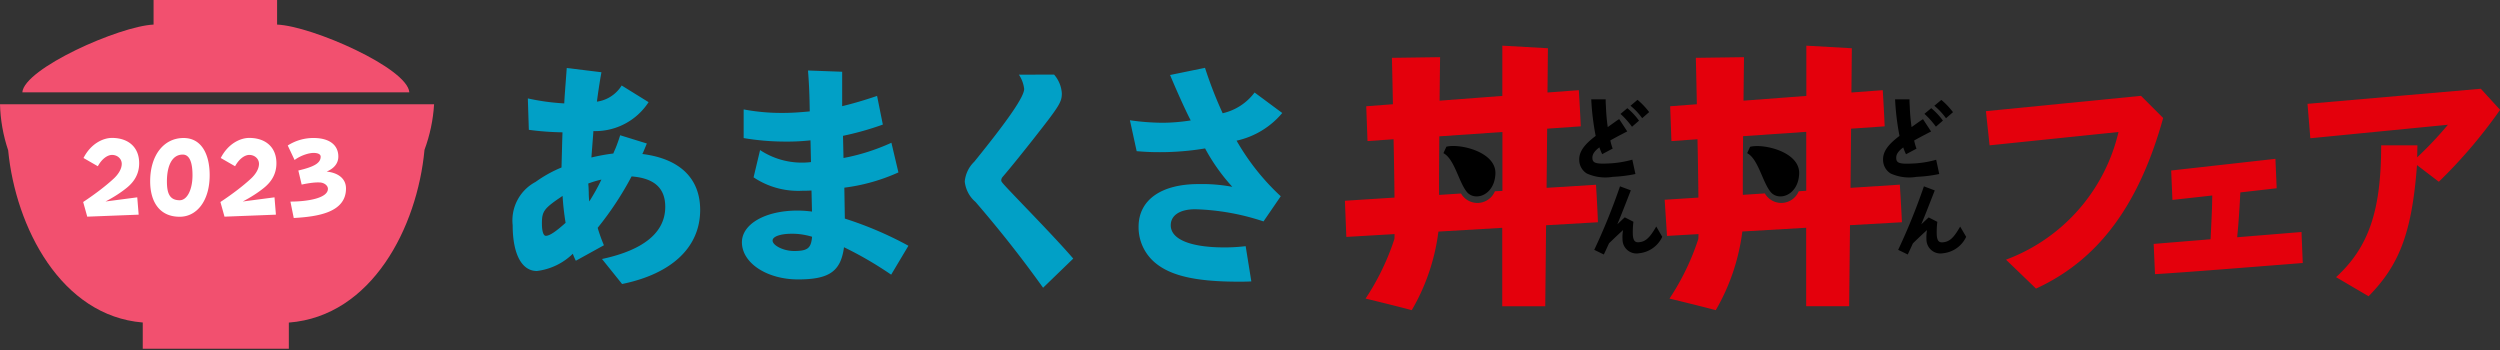
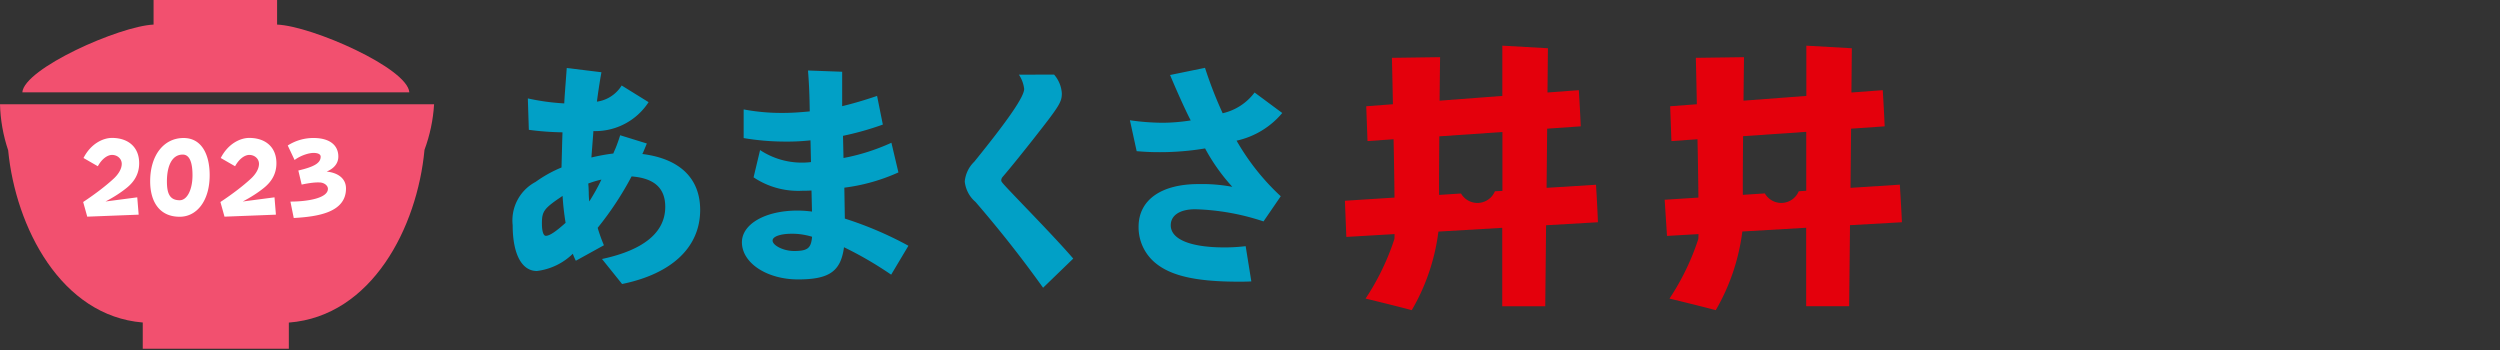
<svg xmlns="http://www.w3.org/2000/svg" xml:space="preserve" width="300" height="42">
  <rect width="100%" height="100%" fill="#333333" stroke="none" />
-   <path fill="#E4000C" d="m256.92 11.5 2.66 2.66c-2.91 10.47-7.78 17.04-15.26 20.47l-3.6-3.47a21.591 21.591 0 0 0 13.5-15.32l-15.47 1.6-.44-4.1 18.61-1.84zM258.44 29.27l6.83-.56c.15-3.22.18-3.59.2-5.25l-4.78.53-.15-3.53 12.51-1.4.15 3.53-4.36.5c-.1 1.97-.2 3.53-.38 5.38l7.72-.63.15 3.72c-7.11.56-13.81 1.1-17.73 1.34l-.16-3.63zM280.33 33.26c3.91-3.59 5.41-7.94 5.41-15.82h4.35l-.03 1.44c1.31-1.23 2.54-2.53 3.69-3.91l-16.51 1.62-.34-4.13 20.8-1.81 2.31 2.53c-2.17 3.1-4.63 5.99-7.35 8.63l-2.62-2c-.6 8-2.06 11.94-5.81 15.74l-3.9-2.29z" />
  <path fill="#01A0C6" d="M72.24 31.08c5.03-1.08 7.59-3.2 7.59-6.26 0-2.25-1.32-3.44-4.04-3.65a38.263 38.263 0 0 1-4.07 6.17c.21.71.46 1.41.75 2.09l-3.37 1.86c-.14-.27-.26-.56-.36-.84a7.478 7.478 0 0 1-4.31 2.07c-1.83 0-2.91-2.04-2.91-5.51-.23-2.13.86-4.18 2.75-5.18.97-.7 2.01-1.28 3.11-1.73.06-2.21.09-3.53.12-4.22-1.35-.02-2.7-.12-4.04-.3l-.12-3.77c1.44.32 2.9.52 4.37.6.03-.75.12-1.82.3-4.25l4.16.51c-.21 1.17-.42 2.55-.54 3.53 1.23-.17 2.32-.89 2.97-1.94l3.23 2a7.63 7.63 0 0 1-6.62 3.47c-.09 1.23-.21 2.67-.24 3.17.87-.21 1.74-.37 2.63-.48.03-.09.12-.3.28-.66.2-.5.38-1.01.54-1.53l3.2.99-.36.87c-.05.13-.11.26-.18.39 4.5.56 6.94 2.93 6.94 6.71 0 4.46-3.37 7.66-9.37 8.89l-2.41-3zm-7.21-4.28c0 .96.18 1.5.47 1.5.45 0 1.2-.51 2.37-1.56-.17-1.07-.3-2.15-.36-3.23-2.22 1.49-2.48 1.82-2.48 3.29m5.56-4.76c.03.28.03.3.06 1.02 0 .38.02.75.06 1.12.54-.85 1.03-1.72 1.46-2.63-.54.12-1.07.28-1.59.48M106.94 32.96c-1.8-1.23-3.69-2.34-5.66-3.29-.39 2.9-1.77 3.86-5.51 3.86-3.74 0-6.74-1.97-6.74-4.46 0-2.18 2.81-3.8 6.64-3.8.59 0 1.18.04 1.77.12l-.06-2.53c-.48.03-.84.03-1.08.03-2.08.11-4.14-.45-5.87-1.61l.78-3.27c1.8 1.19 3.97 1.7 6.11 1.44l-.06-2.61c-.99.11-1.99.16-2.99.15-1.69 0-3.37-.14-5.03-.42v-3.44c1.53.29 3.08.43 4.64.42 1.08 0 1.97-.06 3.29-.18-.03-2.13-.09-3.41-.21-4.91l4.1.15v4.13c1.26-.3 2.69-.72 4.19-1.23l.69 3.44c-1.56.56-3.16 1.01-4.78 1.35l.06 2.66c1.98-.37 3.91-.99 5.75-1.83l.84 3.56c-2.06.93-4.25 1.55-6.49 1.83l.06 3.71c2.64.84 5.2 1.93 7.63 3.26l-2.07 3.47zm-9.49-4.55c-.8-.24-1.62-.37-2.46-.36-1.32 0-2.28.33-2.28.81 0 .6 1.32 1.26 2.57 1.26 1.62 0 2.03-.33 2.16-1.62l.01-.09zM126.49 8.95c.55.63.88 1.42.93 2.25 0 1.05-.28 1.5-3.41 5.48-1.23 1.56-2.54 3.2-3.65 4.5-.12.12-.2.28-.21.45 0 .21 0 .21 2.72 3.05 3.05 3.17 4.73 4.97 5.92 6.35l-3.62 3.5c-2.48-3.47-5.09-6.8-8.11-10.3-.73-.62-1.19-1.5-1.29-2.46.09-.9.49-1.74 1.14-2.36 4.1-5.06 5.99-7.81 5.99-8.74-.07-.61-.29-1.2-.63-1.71l4.22-.01zM150.16 33.77c-.69.03-1.01.03-1.53.03-4.97 0-7.99-.66-9.88-2.16a5.557 5.557 0 0 1-2.12-4.43c0-3.2 2.69-5.12 7.18-5.12 1.37-.03 2.73.08 4.07.33a22.93 22.93 0 0 1-3.27-4.61c-1.79.3-3.6.45-5.42.45-1.02 0-1.69-.03-2.79-.12l-.81-3.71c1.28.19 2.57.29 3.86.3 1.15 0 2.3-.1 3.44-.28-.48-.87-1.71-3.59-2.48-5.45l4.19-.86c.6 1.86 1.31 3.68 2.12 5.45a6.618 6.618 0 0 0 3.83-2.49l3.32 2.46a9.914 9.914 0 0 1-5.48 3.32c1.42 2.48 3.2 4.73 5.3 6.67l-2.07 3.02c-2.65-.89-5.41-1.38-8.2-1.46-1.82 0-2.93.72-2.93 1.92 0 1.69 2.36 2.66 6.46 2.66.85 0 1.69-.05 2.53-.15l.68 4.23z" />
-   <path d="M196.25 20.88c-.89.19-1.8.3-2.71.34-1.06.18-2.14.04-3.12-.4a1.92 1.92 0 0 1-.91-1.58c-.05-.98.54-1.85 1.97-2.93-.28-1.45-.46-2.91-.53-4.39h1.73c0 .35.01.52.03.83.03.84.1 1.67.22 2.5 1-.71 1.01-.73 1.37-.96l.97 1.48c-.83.42-1.5.78-2.03 1.08.07.33.16.66.28.98l-1.26.67c-.12-.26-.28-.64-.33-.82-.62.47-.87.86-.84 1.31.02.56.42.69 1.8.63 1.01-.03 2.02-.19 2.99-.46l.37 1.72zm-.97-7.9c.53.44 1 .94 1.4 1.5l-.84.73c-.41-.56-.87-1.08-1.38-1.54l.82-.69zm1.22-1c.52.43.99.93 1.4 1.47l-.84.73c-.4-.56-.87-1.06-1.4-1.49l.84-.71zM199.47 28.42a3.44 3.44 0 0 1-2.78 1.97c-.92.17-1.79-.44-1.96-1.35-.02-.13-.03-.26-.03-.39-.02-.35.01-.7.07-1.04-.39.35-.79.72-1.69 1.59-.22.48-.36.79-.62 1.34l-1.15-.56c1.17-2.48 2.2-5.02 3.09-7.62l1.3.48c-.72 1.84-1.12 2.89-1.62 4.07.13-.12.35-.32.63-.59l.26-.24 1.04.53a10 10 0 0 0-.07 1.55c.04.68.24.94.69.91.82-.05 1.33-.51 2.12-1.89l.72 1.24zM173.56 17.62l-.35.76c1.32.68 1.84 3.47 2.81 4.65.97 1.18 3.34.42 3.43-2.2.09-2.62-4.31-3.64-5.9-3.22M232.71 20.88c-.89.19-1.8.3-2.71.34-1.06.18-2.14.04-3.12-.4a1.92 1.92 0 0 1-.91-1.58c-.05-.99.54-1.86 1.97-2.93-.28-1.45-.46-2.91-.53-4.39h1.73c0 .34.01.52.03.83.03.84.1 1.67.22 2.5 1-.71 1.01-.72 1.37-.95l.97 1.48c-.83.42-1.5.78-2.03 1.08.07.33.16.66.28.98l-1.26.67c-.13-.27-.24-.54-.33-.82-.62.47-.87.84-.84 1.31.02.56.42.69 1.8.63 1.01-.03 2.02-.18 2.99-.46l.37 1.71zm-.96-7.9c.53.44 1 .94 1.4 1.49l-.84.73c-.41-.56-.87-1.08-1.38-1.54l.82-.68zm1.21-.99c.52.43.99.93 1.4 1.47l-.84.73c-.4-.56-.87-1.06-1.4-1.5l.84-.7zM235.94 28.42a3.44 3.44 0 0 1-2.78 1.97c-.92.17-1.79-.44-1.96-1.36-.02-.13-.03-.26-.03-.38-.01-.35.01-.7.07-1.04-.39.35-.79.72-1.69 1.59-.22.48-.36.79-.62 1.34l-1.15-.56c1.17-2.48 2.2-5.03 3.09-7.62l1.3.49c-.72 1.84-1.12 2.89-1.62 4.07.13-.12.35-.32.63-.59l.26-.24 1.04.53a10 10 0 0 0-.07 1.55c.04.68.23.94.69.91.82-.05 1.33-.5 2.12-1.89l.72 1.23zM210.01 17.62l-.35.76c1.32.68 1.84 3.47 2.81 4.65.97 1.18 3.34.42 3.43-2.2s-4.31-3.63-5.89-3.21" />
  <path fill="#E4000C" d="m191.52 22.17-5.93.37.07-7.1 4.03-.28c-.07-1.77-.23-4.34-.23-4.34l-3.76.28.05-5.31-5.47-.31v6.03l-7.53.57c.03-2.99.06-5.22.06-5.22l-5.78.08v.01s.06 2.37.12 5.56l-3.2.24.15 4.18 3.13-.22c.05 2.42.09 4.91.11 7l-5.95.38.17 4.34 5.79-.34c-.01.26-.01.45-.02.58-.82 2.53-1.99 4.94-3.46 7.16 0 0 3.54.85 5.54 1.39 1.7-2.9 2.78-6.11 3.2-9.43l7.66-.45v9.41h5.16l.1-9.72 6.22-.36c-.06-1.84-.23-4.5-.23-4.5zm-12.13.78a2.273 2.273 0 0 1-2.97 1.23c-.46-.19-.85-.53-1.1-.96l-2.63.17c-.01-2.02.01-4.56.03-7.03l7.57-.52v7.07l-.9.04zM228.23 26.67c-.08-1.84-.25-4.5-.25-4.5v-.01l-5.92.38.07-7.1 4.03-.28c-.07-1.77-.23-4.34-.23-4.34l-3.76.28.05-5.31-5.46-.31v6.03l-7.54.57c.03-2.99.06-5.22.06-5.22l-5.78.08v.01s.06 2.37.12 5.56l-3.2.24.15 4.18 3.13-.22c.05 2.42.09 4.91.11 7l-4.05.26.28 4.34 3.78-.22c-.01.26-.01.46-.02.58-.82 2.53-1.99 4.94-3.46 7.16 0 0 3.54.85 5.55 1.39 1.69-2.9 2.77-6.11 3.19-9.44l7.66-.45v9.41h5.16l.1-9.72 6.23-.35zm-12.38-3.72a2.273 2.273 0 0 1-4.07.26l-2.64.17c-.01-2.02.01-4.56.03-7.04l7.58-.52v7.07l-.9.06z" />
  <path fill="#F2506F" d="M33.25 2.95V0H18.43v2.95c-4.12.19-15.53 5.27-15.75 8.13h46.44c-.21-2.91-11.7-7.96-15.87-8.13m17.69 15.03c.65-1.76 1.04-3.6 1.15-5.47H0c.05 1.88.38 3.75.98 5.53.89 9.24 6.35 19.86 16.15 20.66v3.15h17.53v-3.14c9.95-.77 15.41-11.41 16.28-20.73" />
  <path fill="#FFF" d="m10.47 26-.49-1.76c1.44-.95 2.77-1.97 3.69-2.83.51-.48.94-1.12.94-1.75 0-.59-.5-1.07-1.17-1.07-.48 0-1.17.39-1.7 1.36l-1.72-.99c.9-1.76 2.38-2.41 3.42-2.41 1.88 0 3.26 1.04 3.26 3.04 0 1.29-.6 2.24-1.53 2.98-.66.53-1.48 1.07-2.51 1.61l3.81-.5.17 2.08-6.17.24zM18.02 21.76c0-3.18 1.67-5.2 4.01-5.2 2.17 0 3.13 1.98 3.13 4.46 0 3.13-1.58 4.99-3.59 4.99-2.43.01-3.55-1.81-3.55-4.25zm5.08-.73c0-1.49-.33-2.48-1.17-2.48-1.34 0-1.9 1.45-1.9 3.22 0 1.44.33 2.26 1.54 2.26.9-.01 1.53-1.29 1.53-3zM26.94 26l-.49-1.76c1.44-.95 2.77-1.97 3.69-2.83.51-.48.94-1.12.94-1.75 0-.59-.5-1.07-1.17-1.07-.48 0-1.17.39-1.7 1.36l-1.72-.99c.9-1.76 2.38-2.41 3.42-2.41 1.88 0 3.26 1.04 3.26 3.04 0 1.29-.6 2.24-1.53 2.98-.66.53-1.48 1.07-2.51 1.61l3.81-.5.17 2.08-6.17.24zM34.85 24.19c2.02 0 4.5-.4 4.5-1.53 0-.41-.46-.72-.9-.76-.09 0-.18-.01-.28-.01-.5 0-1.18.09-1.97.26l-.4-1.69c1.89-.44 2.68-.89 2.68-1.66 0-.32-.39-.45-.85-.45-.6 0-1.58.32-2.28.85l-.82-1.74a5.68 5.68 0 0 1 3.1-.9c1.9 0 2.97.84 2.97 2.23 0 .84-.55 1.44-1.4 1.8 1.29.13 2.32.78 2.32 2.03 0 2.89-3.41 3.38-6.27 3.54l-.4-1.97z" />
</svg>